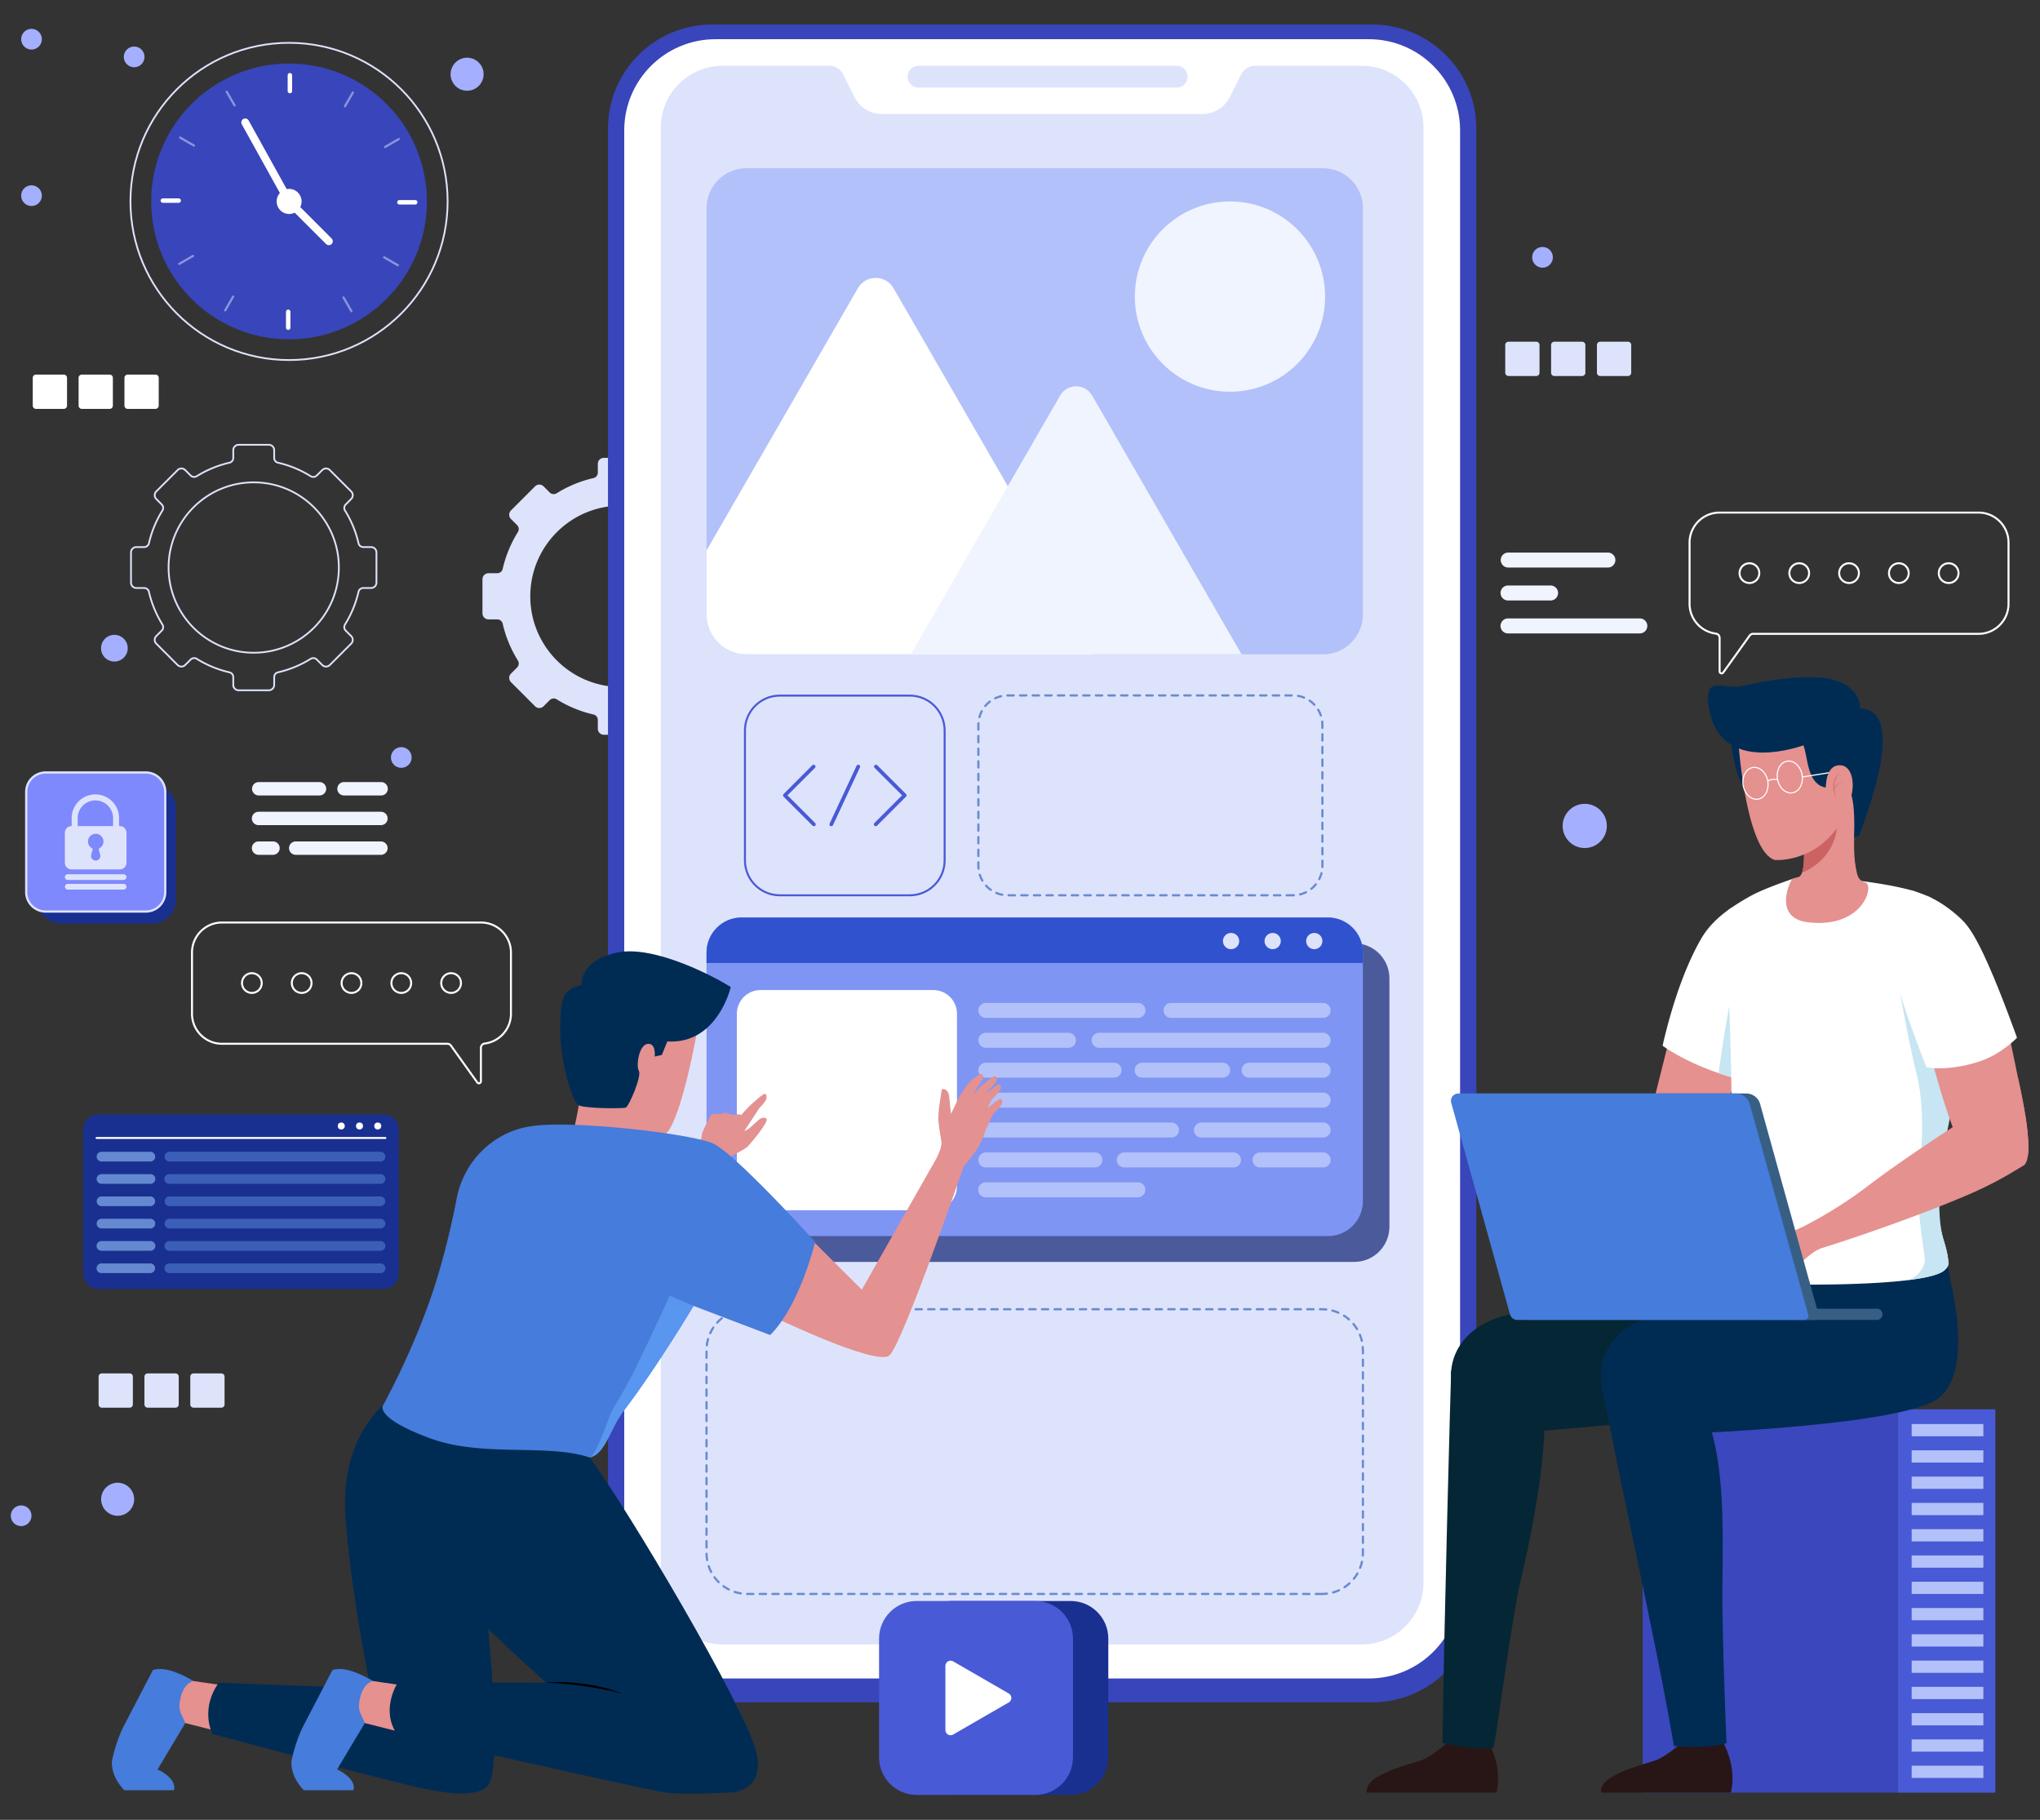
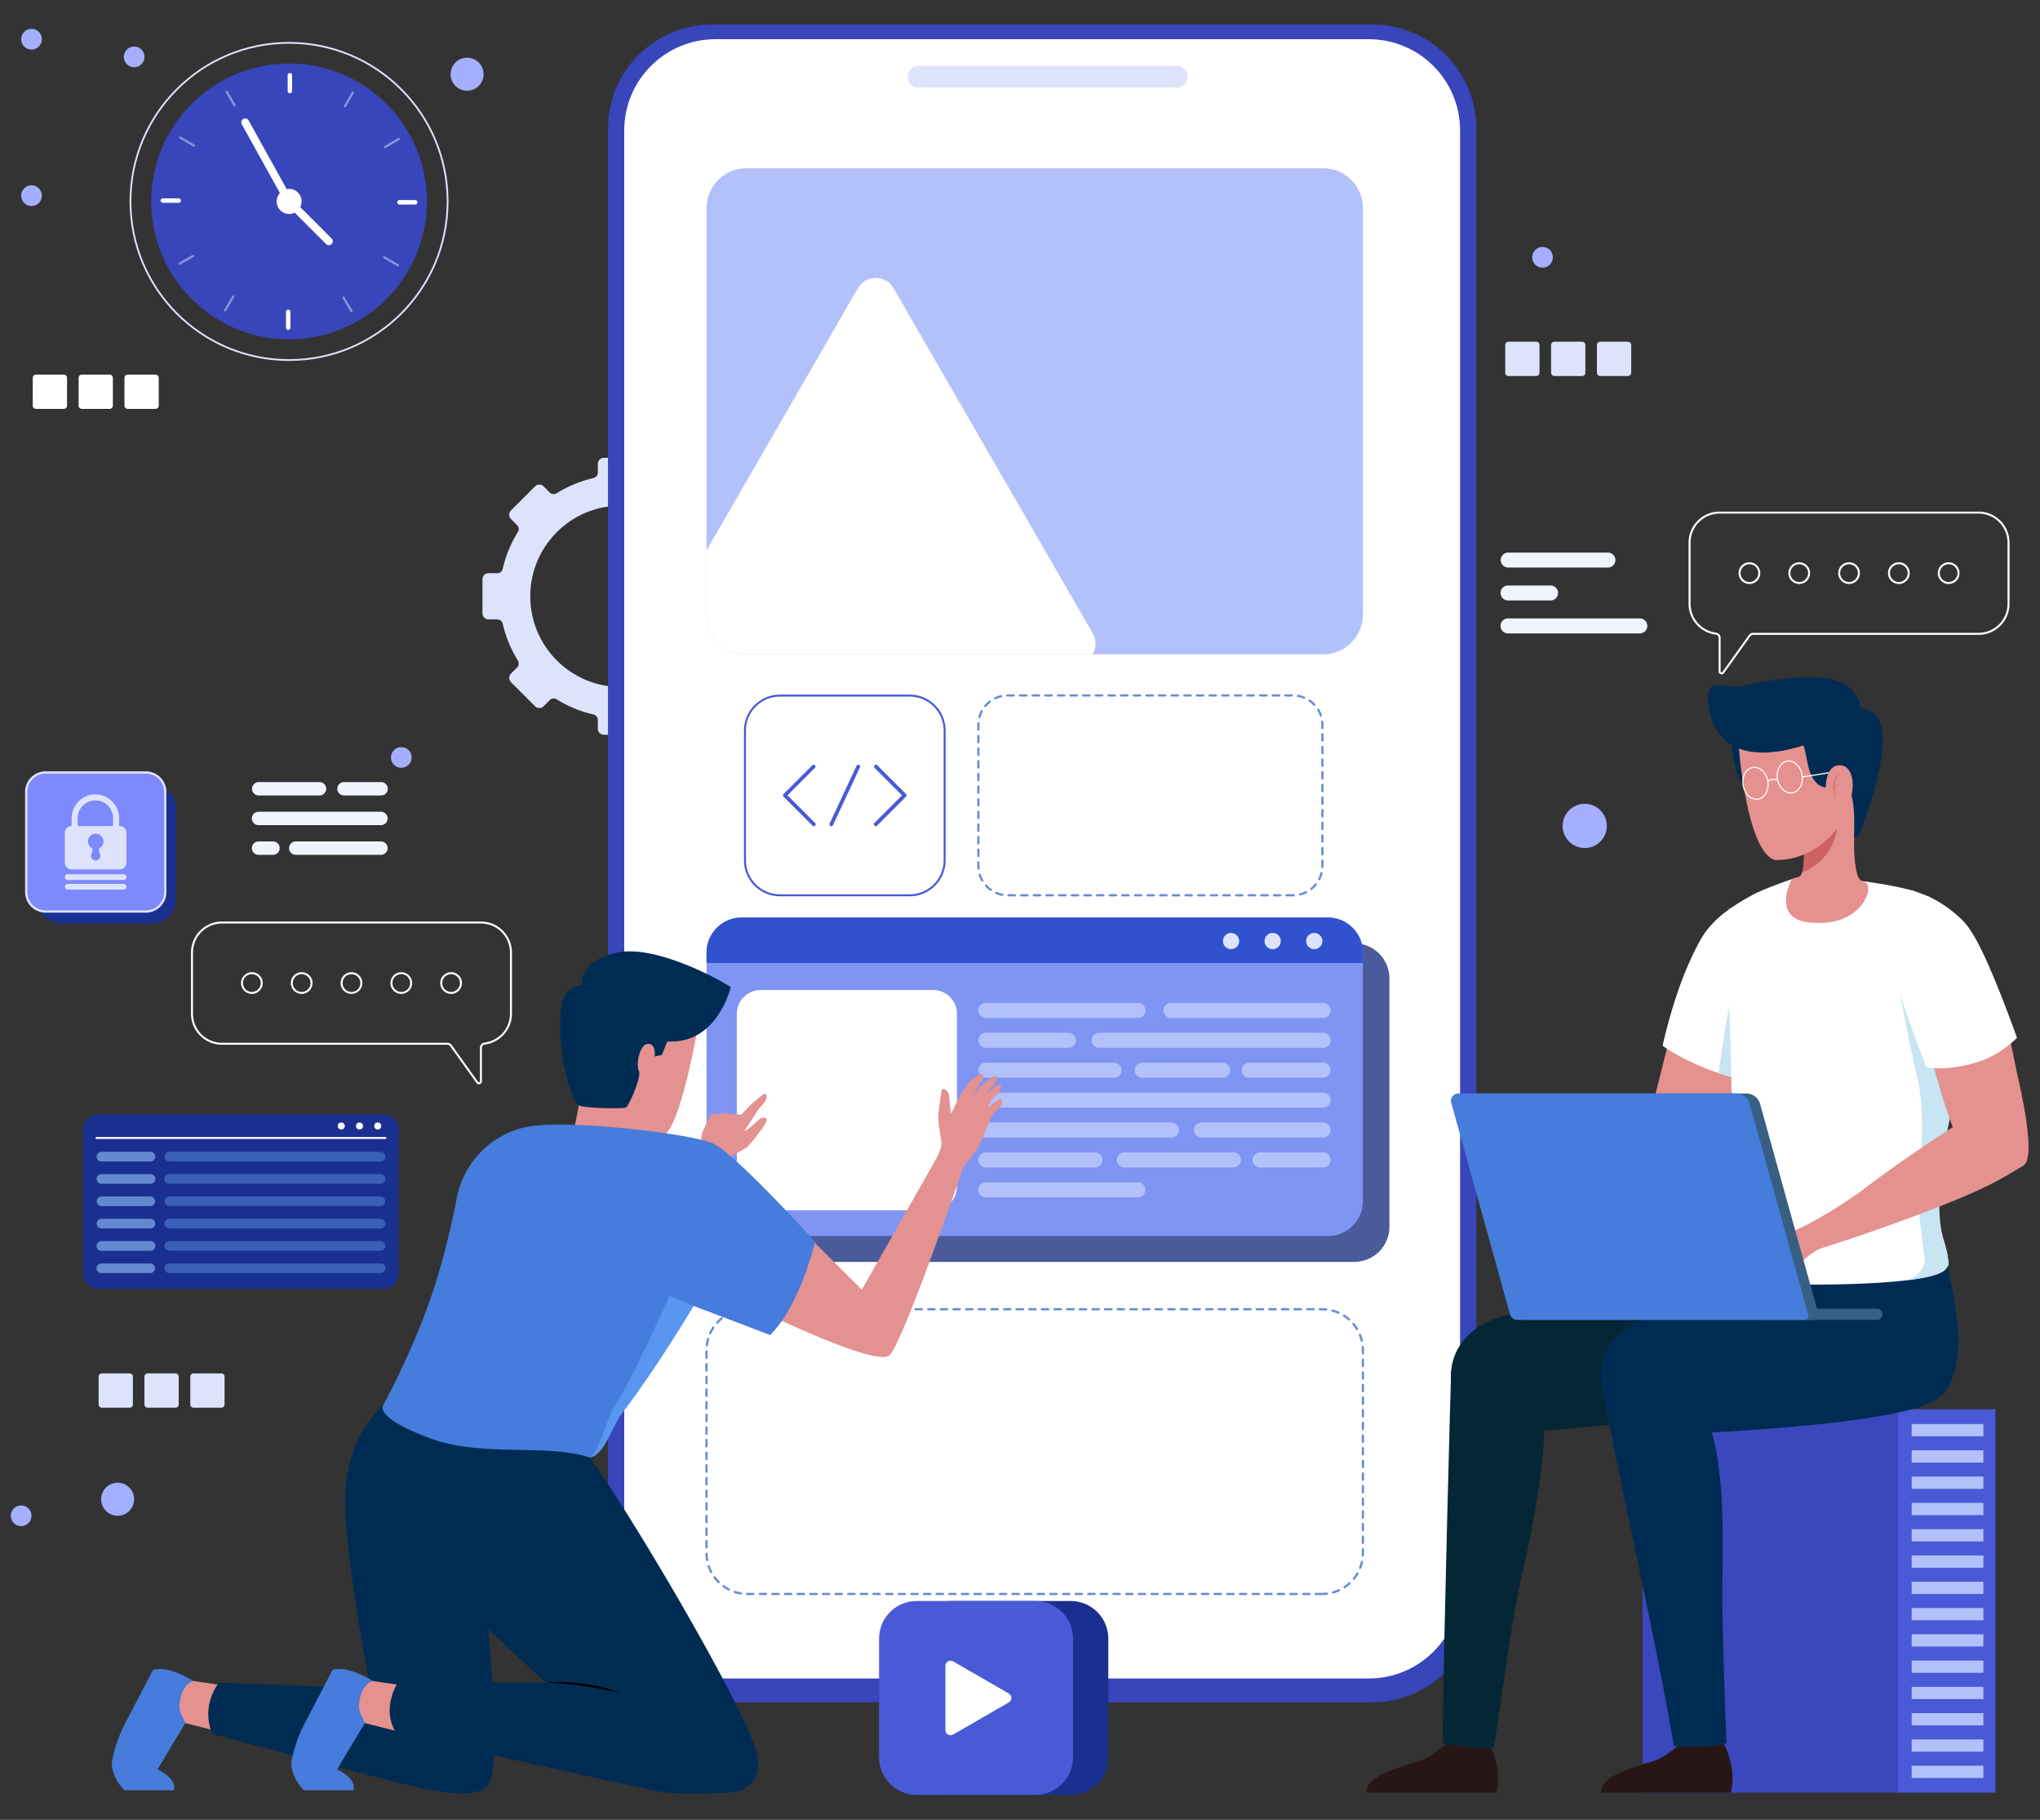
<svg xmlns="http://www.w3.org/2000/svg" width="916" height="817">
  <rect width="100%" height="100%" fill="#333333" stroke="none" />
-   <path fill="none" stroke="#DEE3FC" stroke-width=".79" stroke-miterlimit="10" d="M169.032 261.573v-13.566a2.4 2.4 0 00-2.401-2.401h-3.492c-1.022 0-1.927-.696-2.155-1.692a48.028 48.028 0 00-6.042-14.666c-.554-.889-.45-2.035.291-2.775l2.456-2.456a2.402 2.402 0 000-3.397l-9.591-9.591a2.402 2.402 0 00-3.397 0l-2.453 2.452c-.74.741-1.887.845-2.776.291a48.023 48.023 0 00-14.668-6.049c-.996-.229-1.691-1.133-1.691-2.155v-3.481a2.401 2.401 0 00-2.402-2.402h-13.564a2.403 2.403 0 00-2.403 2.402v3.48c0 1.022-.695 1.926-1.691 2.155a48.048 48.048 0 00-14.671 6.048c-.889.554-2.035.449-2.777-.292l-2.449-2.45a2.402 2.402 0 00-3.397 0l-9.591 9.591a2.402 2.402 0 000 3.397l2.452 2.453c.741.74.846 1.887.291 2.776a48.066 48.066 0 00-6.043 14.668c-.229.997-1.133 1.692-2.156 1.692h-3.487a2.401 2.401 0 00-2.402 2.401v13.566a2.402 2.402 0 002.402 2.402h3.489c1.021 0 1.926.694 2.155 1.691a48.037 48.037 0 006.045 14.665c.555.888.449 2.036-.292 2.776l-2.455 2.456a2.402 2.402 0 000 3.397l9.591 9.592a2.402 2.402 0 003.397 0l2.458-2.458c.741-.74 1.887-.846 2.776-.292a48.034 48.034 0 0014.663 6.039c.997.229 1.691 1.132 1.691 2.155v3.499a2.402 2.402 0 002.403 2.402h13.564a2.402 2.402 0 002.402-2.402v-3.5c0-1.022.695-1.926 1.691-2.155a48.039 48.039 0 0014.662-6.039c.889-.554 2.035-.449 2.775.292l2.459 2.459a2.402 2.402 0 003.397 0l9.591-9.592a2.402 2.402 0 000-3.397l-2.458-2.458c-.74-.741-.846-1.887-.292-2.775a48.05 48.05 0 006.044-14.664c.229-.997 1.133-1.691 2.154-1.691h3.495a2.4 2.4 0 002.402-2.401zm-55.109 31.464c-21.123 0-38.224-17.134-38.224-38.258 0-21.091 17.101-38.226 38.224-38.226 21.125 0 38.225 17.134 38.225 38.226 0 21.124-17.101 38.258-38.225 38.258z" />
  <path fill="#DEE3FC" d="M340.952 275.353v-15.3a2.709 2.709 0 00-2.709-2.71h-3.938c-1.155 0-2.173-.783-2.431-1.907a54.208 54.208 0 00-6.816-16.542c-.625-1.003-.508-2.296.328-3.132l2.77-2.77a2.708 2.708 0 000-3.832l-10.819-10.819a2.71 2.71 0 00-3.833-.001l-2.766 2.767c-.835.836-2.129.954-3.133.328a54.173 54.173 0 00-16.545-6.823c-1.123-.258-1.907-1.278-1.907-2.431v-3.926a2.71 2.71 0 00-2.709-2.71h-15.302a2.709 2.709 0 00-2.708 2.71v3.926c0 1.153-.785 2.172-1.908 2.43a54.132 54.132 0 00-16.549 6.823c-1.002.625-2.296.507-3.132-.329l-2.762-2.763a2.71 2.71 0 00-3.833 0l-10.82 10.818a2.708 2.708 0 000 3.832l2.766 2.766c.836.835.954 2.129.329 3.132a54.117 54.117 0 00-6.817 16.545c-.258 1.124-1.279 1.907-2.432 1.907h-3.934a2.709 2.709 0 00-2.709 2.71v15.3a2.71 2.71 0 002.709 2.711h3.936c1.153 0 2.173.782 2.431 1.907a54.244 54.244 0 006.819 16.542c.625 1.003.508 2.296-.328 3.131l-2.77 2.771a2.708 2.708 0 000 3.832l10.818 10.821a2.711 2.711 0 003.833 0l2.772-2.773c.834-.835 2.128-.955 3.13-.329a54.216 54.216 0 0016.541 6.811c1.124.259 1.908 1.278 1.908 2.432v3.947a2.71 2.71 0 002.708 2.71h15.302a2.71 2.71 0 002.709-2.71v-3.948c0-1.153.784-2.173 1.908-2.431a54.175 54.175 0 0016.539-6.811c1.002-.625 2.295-.506 3.13.329l2.774 2.775a2.711 2.711 0 003.833 0l10.819-10.821a2.708 2.708 0 000-3.832l-2.772-2.772c-.836-.835-.953-2.128-.329-3.131a54.143 54.143 0 006.817-16.54c.258-1.125 1.278-1.907 2.431-1.907h3.941a2.713 2.713 0 002.71-2.713zm-62.162 33.059c-22.482 0-40.683-18.236-40.683-40.72 0-22.449 18.201-40.685 40.683-40.685s40.684 18.236 40.684 40.685c0 22.483-18.202 40.72-40.684 40.72z" />
  <g fill="#A4AFFF">
    <circle cx="52.824" cy="673.071" r="7.417" />
    <circle cx="692.621" cy="115.522" r="4.653" />
    <circle cx="14.149" cy="17.599" r="4.653" />
    <circle cx="60.241" cy="25.541" r="4.653" />
    <circle cx="14.149" cy="87.843" r="4.653" />
    <circle cx="180.186" cy="340.059" r="4.653" />
    <circle cx="9.497" cy="680.487" r="4.653" />
    <circle cx="209.74" cy="33.321" r="7.417" />
    <circle cx="711.58" cy="370.792" r="9.925" />
-     <circle cx="51.364" cy="291.006" r="5.996" />
  </g>
  <path d="M28.642 183.56h-12.48a1.454 1.454 0 01-1.455-1.455v-12.479c0-.803.651-1.455 1.455-1.455h12.48c.804 0 1.455.652 1.455 1.455v12.479c0 .804-.651 1.455-1.455 1.455zm20.587 0H36.748a1.455 1.455 0 01-1.455-1.455v-12.479c0-.803.652-1.455 1.455-1.455h12.481c.802 0 1.454.652 1.454 1.455v12.479a1.454 1.454 0 01-1.454 1.455zm20.586 0h-12.48a1.455 1.455 0 01-1.455-1.455v-12.479c0-.803.652-1.455 1.455-1.455h12.48c.804 0 1.455.652 1.455 1.455v12.479c0 .804-.651 1.455-1.455 1.455z" fill="#FFF" />
  <path d="M689.816 168.802h-12.479a1.455 1.455 0 01-1.456-1.458v-12.479c0-.802.65-1.454 1.456-1.454h12.479c.806 0 1.453.652 1.453 1.454v12.479a1.452 1.452 0 01-1.453 1.458zm20.588 0H697.92a1.454 1.454 0 01-1.451-1.458v-12.479c0-.802.65-1.454 1.451-1.454h12.484c.802 0 1.454.652 1.454 1.454v12.479c0 .806-.652 1.458-1.454 1.458zm20.586 0h-12.482c-.8 0-1.453-.652-1.453-1.458v-12.479c0-.802.653-1.454 1.453-1.454h12.482c.803 0 1.455.652 1.455 1.454v12.479c0 .806-.652 1.458-1.455 1.458zM58.209 631.962H45.728a1.456 1.456 0 01-1.455-1.454v-12.481c0-.803.651-1.453 1.455-1.453h12.481c.804 0 1.455.65 1.455 1.453v12.481c0 .801-.651 1.454-1.455 1.454zm20.587 0H66.314a1.456 1.456 0 01-1.455-1.454v-12.481c0-.803.652-1.453 1.455-1.453h12.481c.803 0 1.455.65 1.455 1.453v12.481c0 .801-.651 1.454-1.454 1.454zm20.585 0h-12.48a1.456 1.456 0 01-1.455-1.454v-12.481c0-.803.652-1.453 1.455-1.453h12.48c.804 0 1.455.65 1.455 1.453v12.481c0 .801-.65 1.454-1.455 1.454z" fill="#DEE3FC" />
  <path fill="#3945BA" d="M616.142 764.238H319.76c-25.829 0-46.766-20.937-46.766-46.765V57.77c0-25.829 20.938-46.767 46.766-46.767h296.382c25.829 0 46.768 20.938 46.768 46.767v659.704c-.001 25.828-20.939 46.764-46.768 46.764z" />
  <path fill="#FFF" d="M614.644 753.534H321.256c-22.623 0-40.962-18.34-40.962-40.964V58.561c0-22.622 18.34-40.962 40.962-40.962h293.387c22.624 0 40.964 18.34 40.964 40.962V712.57c0 22.624-18.339 40.964-40.963 40.964z" />
-   <path fill="#DEE3FC" d="M639.178 57.278v653.25c0 15.32-12.421 27.74-27.74 27.74H324.464c-15.32 0-27.741-12.42-27.741-27.74V57.278c0-15.321 12.42-27.741 27.741-27.741h47.855a7.015 7.015 0 016.273 3.874l5.082 10.144c2.315 4.682 7.095 7.614 12.292 7.614h143.968c5.199 0 9.978-2.932 12.294-7.614l5.08-10.144a7.016 7.016 0 016.272-3.874h47.856c15.321 0 27.742 12.42 27.742 27.741z" />
  <path fill="#DEE3FC" d="M528.367 39.301H412.415a4.882 4.882 0 010-9.764h115.952a4.883 4.883 0 014.884 4.882 4.883 4.883 0 01-4.884 4.882z" />
  <path fill="none" stroke="#698BD1" stroke-linecap="round" stroke-linejoin="round" stroke-miterlimit="10" stroke-dasharray="2.837" d="M593.623 715.595H335.597c-10.136 0-18.354-8.218-18.354-18.354v-91.109c0-10.137 8.218-18.354 18.354-18.354h258.026c10.136 0 18.355 8.217 18.355 18.354v91.109c.001 10.136-8.219 18.354-18.355 18.354zM580.544 401.94H452.547c-7.313 0-13.24-5.927-13.24-13.239v-63.262c0-7.311 5.928-13.239 13.24-13.239h127.997c7.313 0 13.241 5.928 13.241 13.239v63.262c0 7.313-5.928 13.239-13.241 13.239z" />
  <path fill="#4B5A9B" d="M608.104 566.516H343.745c-8.712 0-15.774-7.063-15.774-15.775V439.242c0-8.713 7.063-15.775 15.774-15.775h264.359c8.711 0 15.775 7.063 15.775 15.775V550.74c.001 8.713-7.064 15.776-15.775 15.776z" />
  <path fill="#7F95F4" d="M611.979 427.646v111.563c0 8.696-7.054 15.727-15.751 15.727H332.992c-8.697 0-15.75-7.03-15.75-15.727V427.646c0-8.698 7.052-15.751 15.75-15.751h263.235c8.698 0 15.752 7.052 15.752 15.751z" />
  <path fill="#FFF" d="M419.059 543.311h-77.551c-5.88 0-10.648-4.769-10.648-10.648v-77.55c0-5.882 4.768-10.646 10.648-10.646h77.551c5.88 0 10.647 4.764 10.647 10.646v77.55c0 5.879-4.767 10.648-10.647 10.648z" />
  <path d="M510.97 456.973h-68.3a3.363 3.363 0 010-6.726h68.3a3.363 3.363 0 010 6.726zM479.845 470.4H442.67a3.364 3.364 0 01-3.363-3.362 3.362 3.362 0 013.363-3.364h37.175a3.364 3.364 0 010 6.726zm114.275 0H493.527a3.362 3.362 0 010-6.726H594.12a3.36 3.36 0 013.362 3.364 3.362 3.362 0 01-3.362 3.362zm-93.932 13.424H442.67a3.362 3.362 0 01-3.363-3.361 3.363 3.363 0 013.363-3.362h57.519a3.362 3.362 0 11-.001 6.723zm48.824 0h-36.16a3.363 3.363 0 01-3.362-3.361 3.364 3.364 0 013.362-3.362h36.16a3.364 3.364 0 013.362 3.362 3.363 3.363 0 01-3.362 3.361zm45.108 0h-33.299a3.362 3.362 0 010-6.723h33.299a3.36 3.36 0 110 6.723zm0 13.427H442.67a3.363 3.363 0 110-6.724h151.45a3.362 3.362 0 010 6.724zm-68.096 13.425H442.67a3.362 3.362 0 110-6.722h83.354a3.36 3.36 0 110 6.722zm68.096 0h-54.658a3.361 3.361 0 110-6.722h54.658a3.36 3.36 0 110 6.722zm-102.475 13.428H442.67a3.363 3.363 0 010-6.726h48.975a3.362 3.362 0 010 6.726zm62.229 0H504.9a3.364 3.364 0 110-6.726h48.974a3.363 3.363 0 010 6.726zm40.246 0h-28.418a3.364 3.364 0 010-6.726h28.418a3.362 3.362 0 013.362 3.362 3.362 3.362 0 01-3.362 3.364zm-83.15 13.425h-68.3a3.363 3.363 0 110-6.725h68.3a3.363 3.363 0 010 6.725zm83.15-80.556h-68.301a3.363 3.363 0 010-6.726h68.301a3.362 3.362 0 010 6.726z" fill="#B2C1F9" />
  <path fill="#3052CE" d="M611.979 427.646v4.688H317.243v-4.688c0-8.698 7.052-15.751 15.75-15.751h263.235c8.697 0 15.751 7.052 15.751 15.751z" />
  <g fill="#DEE3FC">
    <circle cx="552.773" cy="422.481" r="3.651" />
    <circle cx="571.454" cy="422.481" r="3.652" />
    <circle cx="590.134" cy="422.481" r="3.651" />
  </g>
  <g fill="none" stroke="#495AD6" stroke-miterlimit="10">
    <path stroke-width=".896" d="M408.491 401.94H350.16c-8.65 0-15.663-7.012-15.663-15.663v-58.332c0-8.652 7.013-15.665 15.663-15.665h58.332c8.651 0 15.666 7.013 15.666 15.665v58.332c-.001 8.652-7.016 15.663-15.667 15.663z" />
    <path d="M365.34 344.144l-12.917 12.917 13.019 13.019m27.869-25.936l12.919 12.917-13.02 13.019m-7.835-25.936l-12.097 25.936" stroke-width="1.672" stroke-linecap="round" stroke-linejoin="round" />
  </g>
  <path fill="#B2C1F9" d="M611.979 93.436v182.405c0 9.902-8.018 17.918-17.918 17.918h-258.9c-9.878 0-17.917-8.016-17.917-17.918V93.436c0-9.901 8.039-17.919 17.917-17.919h258.9c9.9 0 17.918 8.017 17.918 17.919z" />
-   <circle fill="#F0F4FF" cx="552.286" cy="133.15" r="42.715" />
  <path fill="#FFF" d="M490.492 293.759H335.16c-9.878 0-17.917-8.016-17.917-17.918v-28.718l67.972-117.742c3.549-6.154 12.443-6.154 15.991 0l51.324 88.892 38.116 66.022c1.839 3.156 1.555 6.748-.154 9.464z" />
-   <path fill="#F0F4FF" d="M557.478 293.759h-148.54l43.592-75.485 23.481-40.677c3.198-5.544 11.194-5.544 14.394 0l67.073 116.162z" />
  <path fill="#3B47BC" d="M737.588 632.7h114.513v172.095H737.588z" />
  <path fill="#495AD6" d="M852.101 632.7h43.847v172.095h-43.847z" />
  <path d="M858.379 639.311h32.192v5.491h-32.192zm0 11.796h32.192v5.493h-32.192zm0 11.8h32.192v5.494h-32.192zm0 11.799h32.192v5.491h-32.192zm0 11.8h32.192v5.493h-32.192zm0 11.799h32.192v5.491h-32.192zm0 11.798h32.192v5.492h-32.192zm0 11.799h32.192v5.491h-32.192zm0 11.797h32.192v5.493h-32.192zm0 11.801h32.192v5.492h-32.192zm0 11.797h32.192v5.494h-32.192zm0 11.799h32.192v5.491h-32.192zm0 11.8h32.192v5.493h-32.192zm0 11.798h32.192v5.491h-32.192z" fill="#B2C1F9" />
  <path fill="#281616" d="M718.986 804.795h58.199s3.252-10.363-3.797-23.2c0 0-4.686 3.755-18.717 1.214 0 0-5.854 4.972-9.899 6.916-4.063 1.967-27.354 6.541-25.786 15.07z" />
  <path fill="#002C54" d="M723.045 640.691c3.759 22.43 21.103 98.313 28.56 143.14 13.628 1.162 20.171-.401 23.641-1.202-.681-15.63-2.022-53.021-1.866-69.42.26-27.713 1.561-64.257-10.64-84.312l-41.021 3.23c.25 2.164.479 3.924.679 5.186.195 1.207.422 2.322.647 3.378z" />
  <path fill="#281616" d="M613.717 804.795h58.202s3.25-10.363-3.797-23.2c0 0-4.687 3.755-18.717 1.214 0 0-5.856 4.972-9.898 6.916-4.066 1.967-27.359 6.541-25.79 15.07z" />
  <path fill="#052635" d="M647.718 782.52c11.123 2.754 19.175 2.487 22.99 2.057 3.095-18.019 7.983-57.666 12.381-76.25 6.826-28.884 13.507-68.609 8.866-82.783l-40.35-10.132c-.135 1.276-3.421 122.854-3.887 167.108z" />
  <path fill="#052635" d="M808.311 574.049c-.81-7.975-1.743-13.799-1.743-13.799l-45.082 11.034-38.295 8.726c-14.195 3.162-31.347 6.969-46.465 10.388-16.966 3.855-28.23 16.74-24.514 33.731l4.251 20.605c23.73-.322 135.299-11.018 144.844-15.837 10.779-5.446 14.027-24.696 7.004-54.848z" />
  <path fill="#002C54" d="M875.608 574.049c-.812-7.975-4.697-16.529-4.697-16.529l-42.128 13.765-38.295 8.726c-14.197 3.162-31.347 6.969-46.468 10.388-16.965 3.855-28.229 16.74-24.512 33.731l4.251 20.605c23.729-.322 122.913-3.78 144.842-15.837 10.587-5.819 14.031-24.697 7.007-54.849z" />
  <path fill="#E5918F" d="M749.428 509.438s20.023-9.044 25.533.027c3.017 4.969.932 14.191-5.896 18.063-6.831 3.873-45.423 20.194-81.844 29.298 0 0-1.558-5.07-4.065-10.395 0 0 16.34-6.776 32.585-18.184 16.241-11.41 33.687-18.809 33.687-18.809z" />
  <path fill="#E5918F" d="M754.433 446.912l-17.162 68.542s1.773 17.329 19.274 8.822c17.5-8.505 29.097-63.112 29.097-63.112l-31.209-14.252z" />
  <path fill="#FFF" d="M783.466 485.246a116.141 116.141 0 01-6.103-1.66 114.993 114.993 0 01-5.712-1.83c-16.306-5.591-25.118-12.304-25.118-12.304 5.125-22.288 11.301-37.252 16.792-47.114.149-.243.295-.464.418-.73.146-.245.29-.49.439-.734 2.955-4.905 7.199-9.032 11.937-12.425.487-.343.951-.658 1.439-1l2.028 35.785.339 3.687 3.541 38.325z" />
  <path fill="#C7E5F2" d="M783.466 485.246a116.141 116.141 0 01-6.103-1.66 114.993 114.993 0 01-5.712-1.83c3.423-24.106 6.519-39.253 6.519-39.253l1.756 4.417 3.54 38.326z" />
  <path fill="#FFF" d="M884.771 423.363c-.411 10.596-2.27 27.609-3.88 44.698a1052.647 1052.647 0 00-1.417 16.11c-.293 3.271-5.223 20.725-5.417 23.851-.879 14.939-8.203 26.119-1.269 48.872 1.658 5.442 2.071 8.251 2.071 10.497 0 1.562-2.025 3.196-2.829 3.637-2.904 1.682-8.619 2.854-15.549 3.711h-.026c-13.646 1.659-32.052 1.977-43.158 1.977-14.917 0-37.302-2.368-40.134-6.128-2.586-3.441-.194-8.447 1.028-15.354 5.491-31.176 3.536-47.434 3.196-69.938 0-.563-.025-1.124-.025-1.71-.561-34.712-2.856-64.422-1.244-75.138.487-.343.951-.658 1.439-1a97.495 97.495 0 016.934-4.321c.196-.1.438-.244.684-.391.683-.391 1.39-.757 2.05-1.122.245-.147.512-.271.782-.393 5.053-2.465 12.425-5.103 16.647-6.567.537-.17 1.023-.339 1.438-.462 3.98-.245 8.302-.293 12.965-.17 4.052.123 10.254.659 16.989 1.537h.026c7.614.976 15.938 2.415 22.555 4.224 0 0 .072.024.123.05 1.244.389 9.324 3.416 17.746 12.424a59.847 59.847 0 018.275 11.106z" />
  <path fill="#C7E5F2" d="M872.789 556.895c1.658 5.442 2.071 8.251 2.071 10.497 0 1.562-2.025 3.196-2.829 3.637-2.904 1.682-8.619 2.854-15.549 3.711 2.854-.344 7.785-4.874 7.785-8.96 0-2.861-3.712-22.19-2.685-34.666 1.025-12.448 3.052-32.271-.807-48.138-3.879-15.866-7.518-36.738-7.518-36.738l21.75 13.133s2.806 3.93 5.883 8.691a1052.647 1052.647 0 00-1.417 16.11c-.291 3.271-13.619 49.97-6.684 72.723z" />
  <path fill="#002C54" d="M777.1 331.621s1.882 22.748 9.426 24.276 5.69-8.138 5.69-8.138l-1.055-10.801-14.061-5.337z" />
  <path fill="#E5918F" d="M811.881 414.061c-14.769-1.754-9.251-16.108-7.226-19.406.537-.17 3.077-.951 3.271-1.073.024-.023.048-.023.048-.023.488-.391.856-.979 1.146-1.709 1.443-3.783.785-11.327.734-11.815v-1.392c.244-.903.488-1.757.682-2.564l7.765-6.102 16.427-12.914s-4.368 21.605-.853 35.225c.267 1.026.806 2.465 2.172 3.272 0 .024.026 0 .026 0 .438.293.975.488 1.633.584 4.03 1.906-1.585 20.798-25.825 17.917z" />
  <path fill="#CC6362" d="M824.898 370.792s-.138 14.417-15.787 21.048c1.454-3.763.785-11.311.738-11.797l6.557-5.146 8.492-4.105z" />
  <path fill="#E5918F" d="M780.707 334.858s3.415 47.2 16.157 51.21c0 0 16.238 1.529 27.896-14.153 3.358-4.518 7.604-5.535 8.989-10.99 2.251-8.862 5.431-25.208 1.376-35.06-5.77-14.029-53.871-25.169-54.418 8.993z" />
  <path fill="#002C54" d="M835.321 318.077c-.21-8.573-8.888-11.778-8.888-11.778-8.639-4.043-26.594-2.299-45.104 1.832-4.34.968-9.785-1.696-12.816.406-3.661 2.542-.015 14.15-.015 14.15 7.14 21.624 33.413 14.592 41.31 11.925 1.876 5.567 1.635 13.307 6.315 17.299 2.667 2.274 7.303 2.34 12.019 1.554.577 1.103 2.759 2.075 3.202 3.589 1.483 5.056 1.27 12.958 1.224 19.056l2.228-1.087c.291-1.653 23.336-56.239.525-56.946z" />
  <g fill="none" stroke="#FFF" stroke-width=".501" stroke-miterlimit="10">
    <ellipse transform="rotate(-9.667 788.08 351.746)" cx="788.255" cy="351.694" rx="5.604" ry="7.199" />
    <ellipse transform="rotate(-9.654 803.745 348.85)" cx="803.655" cy="348.817" rx="5.604" ry="7.198" />
    <path d="M793.779 350.753s.674-1.095 4.222-.788m11.311-1.149l13.163-2.103" />
  </g>
  <path fill="#E5918F" d="M823.444 363.422c9.065 3.474 11.896-18.84 3.288-19.83-6.529-.75-6.797 8.357-6.797 8.357s-1.669 9.49 3.509 11.473z" />
  <g opacity=".5" fill="#CC6362">
    <path d="M826.434 346.956s-.16.124-.41.361c-.25.238-.573.609-.905 1.083-.149.249-.335.5-.473.8-.16.287-.282.611-.411.943-.128.332-.205.695-.301 1.054-.052.372-.158.739-.158 1.124-.03.38-.071.761-.041 1.14.017.378-.001.752.061 1.113.054.359.059.714.125 1.043.061.331.117.645.171.934.098.583.239 1.059.312 1.4.078.34.113.54.113.54s-.095-.175-.246-.492c-.132-.323-.399-.76-.58-1.337l-.299-.933c-.104-.333-.155-.699-.229-1.074a9.119 9.119 0 01-.107-2.401c.011-.413.132-.816.198-1.217.106-.393.234-.778.391-1.132.158-.357.334-.688.539-.98.178-.307.417-.551.613-.786a5.92 5.92 0 011.143-.934 3.02 3.02 0 01.494-.249z" />
    <path d="M827.849 351.193s-.37.012-.893.166a4.649 4.649 0 00-1.722.911 4.293 4.293 0 00-1.142 1.511c-.121.228-.18.439-.23.58l-.077.223-.682-.244.117-.24c.076-.152.17-.374.337-.615a4.778 4.778 0 011.461-1.506 4.87 4.87 0 011.913-.731c.549-.09.918-.055.918-.055z" />
  </g>
  <path fill="#E5918F" d="M910.603 518.471v.023c-3.986 4.624-19.104 7.992-26.38 1.599-2.284-2.037-4.864-7.403-7.401-14.064-6.45-17.026-12.554-42.5-12.554-42.5l33.833-17.291s4.355 19.519 8.104 38.066c0 0 .031.188.102.516a676.58 676.58 0 013.25 16.8c.037.143.052.259.064.398.894 5.987 1.468 12.232.982 16.453z" />
  <path fill="#FFF" d="M851.489 439.83c3.269 13.587 13.537 39.334 13.537 39.334 7.193 1.192 16.839-.131 24.832-3.004 9.227-3.312 15.818-10.272 15.818-10.272s-6.813-19.142-12.925-32.896c-5.485-12.346-8.782-16.955-11.157-19.401-3.575-3.745-9.344-8.039-13.434-9.99l-16.671 36.229z" />
  <path fill="#FFF" d="M894.275 448.704l-19.856-8.565-15.645-40.313s2.868.873 6.643 2.397h.019c.073.036.236.09.508.2.092.035.201.071.29.128 3.377 1.578 16.461 9.291 25.519 37.313.072.237.146.472.22.707.96 3.23 1.667 5.827 2.051 7.172.035.125.072.252.104.397.056.183.094.382.147.564z" />
  <g fill="#E5918F">
    <path d="M910.603 518.471v.023c-.294 2.479-.974 4.258-2.197 4.89-.195.125-2.975 1.777-3.17 1.902a168.18 168.18 0 01-20.972 10.846c-22.634 9.777-55.512 21.118-73.237 26.314 0 0-1.751-5.005-4.479-10.222 0 0 16.032-7.446 31.791-19.516 15.784-12.047 38.482-26.681 38.482-26.681l5.732-6.744s20.379-18.754 23.651-14.98c0 0 .031.188.102.516.486 1.956 2.104 9.152 3.25 16.8.037.143.052.259.064.398.895 5.988 1.469 12.233.983 16.454z" />
    <path d="M808.89 551.08s-3.983 2.399-8.044 1.546c-2.246-.473-3.15-1.39-4.811-1.684-1.663-.292-6.084-.836-8.275-1.912-2.188-1.074-3.043-1.194-2.968 1.005.078 2.2 4.399 4.099 5.571 4.708 1.17.609 2.641 2.561 2.801 2.806.157.242-7.201 4.097-9.18 3.315 0 0-.589 1.772-.255 2.758.336.992 1.848 1.337 1.967 1.834.116.497-.348 1.514-.021 2.303.328.789 1.681.792 2.225 2.075.544 1.28-.056 1.301.343 2.638.396 1.339 2.107 1.577 2.431 2.268.324.688.152 1.496.869 1.972.719.474 7.337-1.649 9.752-2.684 2.414-1.036 8.871-10.328 16.016-13.497l-8.421-9.451z" />
  </g>
  <path fill="#375F84" d="M842.711 592.562h-51.47v-5.035h51.47a2.518 2.518 0 110 5.035z" />
-   <path fill="#375F84" d="M814.861 592.562H685.987a3.431 3.431 0 01-3.31-2.516L656.3 495.095c-.584-2.103.996-4.184 3.176-4.184h124.626a6.465 6.465 0 016.229 4.734l26.282 94.613a1.817 1.817 0 01-1.752 2.304z" />
+   <path fill="#375F84" d="M814.861 592.562H685.987a3.431 3.431 0 01-3.31-2.516L656.3 495.095c-.584-2.103.996-4.184 3.176-4.184h124.626a6.465 6.465 0 016.229 4.734l26.282 94.613z" />
  <path fill="#467CDB" d="M810.198 592.562H681.323a3.436 3.436 0 01-3.311-2.516l-26.376-94.951a3.3 3.3 0 013.178-4.184h124.624a6.465 6.465 0 016.229 4.734l26.282 94.613a1.817 1.817 0 01-1.751 2.304z" />
  <path fill="#E49191" d="M299.419 531.21l14.929-15.307s.517-6.822 1.331-8.261c.814-1.439 2.913-6.772 3.959-7.354 1.045-.579 3.138 0 3.138 0s2.074-.698 3.003-.698c.931 0 2.669.849 2.669.849s2.233-.15 3.163-.15c.93 0 1.229.261 1.229.261s3.599-4.14 5.343-5.534c1.744-1.395 4.409-3.966 5.2-3.954.745.009 1.074 1.32.531 2.715-.542 1.396-2.905 3.645-2.905 3.645l-6.801 10.308s1.162-.463 1.782-.851c.621-.388 4.768-4.264 5.019-4.418.25-.155 2.111-1.396 3.197-.155 1.085 1.24-7.122 11.07-8.439 12.386-1.318 1.319-8.86 5.14-8.86 5.14s-7.965 14.326-8.741 15.256c-.776.93-18.747-3.878-18.747-3.878zm14.051-70.649s-8.338 48.305-16.188 49.428c0 0-31.334 1.265-38.314-36.748-6.054-32.967 18.228-39.996 29.584-37.474 11.357 2.52 27.356 4.159 24.918 24.794z" />
  <path fill="#E49191" d="M285.776 502.263s-4.391 5.917-5.929 20.249c0 0-13.05 1.866-25.082-4.328 0 0 6.485-20.219 7.278-42.167" />
  <path fill="#002C54" d="M276.939 427.678c-17.124 3.782-15.754 14.45-15.754 14.45-8.016 1.984-9.739 5.296-9.674 20.091.066 14.8 5.422 32.566 8.374 34.013 2.952 1.447 19.694 1.518 21.091 1.012 1.398-.511 7.256-14.086 5.891-16.475-1.366-2.387.068-11.778 3.968-12.137 3.898-.354 3.134 5.688 3.134 5.688l3.206-.7 2.473-6.069c22.629 1.344 28.475-24.441 28.475-24.441-5.436-3.545-34.06-19.214-51.184-15.432z" />
  <path fill="#E5918F" d="M86.858 754.689l17.313 2.502-5.734 20.217-18.753-4.729s-7.628-10.339 3.891-17.989c.555-.372 2.375-.208 3.283-.001z" />
  <path fill="#002C54" d="M216.086 702.761l-25.521-77.269s-7.734-2.757-11.696 0c0 0-26.583 14.295-23.748 55.055 2.138 30.73 8.625 64.058 11.255 77.422l-68.086-2.516s-8.399 9.983-2.965 22.979c0 0 85.553 23.009 97.604 25.135 9.793 1.729 20.515 3.063 25.69-1.373 9.12-7.814-2.533-99.433-2.533-99.433z" />
  <path fill="#E5918F" d="M167.473 754.689l17.312 2.502-5.734 20.217-18.752-4.729s-7.629-10.339 3.89-17.989c.556-.372 2.374-.208 3.284-.001z" />
  <path fill="#467CDB" d="M161.188 765.289c-.388 3.98 3.095 7.564 2.458 8.556-.639.993-12.278 20.521-12.278 20.521s8.789 3.824 7.372 9.353h-22.252s-5.811-5.243-5.668-12.757c0 0 1.512-8.644 5.479-16.297 3.97-7.652 12.991-24.934 12.991-24.934s2.738-1.105 7.417.143c5.479 1.461 10.766 4.816 10.766 4.816s-5.328.763-6.285 10.599z" />
  <path fill="#002C54" d="M339.433 785.962c-5.494-20.499-57.184-108.014-74.669-131.643-35.917-15.595-74.198-28.827-74.198-28.827-15.83 3.779-23.629 35.68-14.65 56.946 6.161 14.593 45.24 51.311 69.17 72.93l-66.41-.079s-7.821 11.695-.733 22.798c0 0 110.45 25.115 120.138 26.534 9.688 1.415 31.428 0 31.428 0s14.55-1.402 9.924-18.659z" />
  <path fill="#467CDB" d="M80.574 765.289c-.385 3.98 3.095 7.564 2.458 8.556-.639.993-12.277 20.521-12.277 20.521s8.788 3.824 7.371 9.353H55.874s-5.81-5.243-5.668-12.757c0 0 1.512-8.644 5.48-16.297 3.968-7.652 12.99-24.934 12.99-24.934s2.737-1.105 7.417.143c5.479 1.461 10.766 4.816 10.766 4.816s-5.328.763-6.285 10.599z" />
  <path fill="#E49191" d="M422.588 516.337l-35.622 62.656-25.51-25.429-21.114 31.431 6.13 2.944-2.205 1.836s49.229 23.977 55.129 18.685c5.899-5.286 33.385-85.001 33.385-85.001l-10.193-7.122z" />
  <path fill="#467CDB" d="M366.003 557.544s-6.724 28.366-20.174 41.816l-34.413-13.101s-15.97 26.858-31.587 47.447c-6.004 7.953-7.997 19.147-15.051 20.613a13.812 13.812 0 00-1.292-.392c-19.124-5.74-47.338.35-70.623-8.305-25.717-9.572-20.723-14.96-20.723-14.96s15.597-28.104 24.447-57.874c3.943-13.164 6.68-25.367 8.499-34.896 3.265-16.866 16.78-30.054 33.822-32.354.197-.022.372-.066.57-.087 19.496-2.476 70.534 3.548 80.458 7.797 9.923 4.253 46.067 44.296 46.067 44.296z" />
  <path fill="#5996EF" d="M311.416 586.26s-15.97 26.858-31.587 47.447c-6.004 7.953-7.997 19.147-15.051 20.613 3.09-1.096 8.215-17.349 10.033-21.006 1.84-3.638 4.753-7.295 11.062-20.067 6.287-12.791 14.821-31.541 14.821-31.541l10.722 4.554z" />
  <path d="M245.086 755.368s2.174-.235 5.452-.236c.82-.019 1.707.004 2.645.045.938.036 1.929.063 2.951.123 2.039.194 4.224.332 6.386.664l3.223.512c1.068.142 2.1.387 3.099.624l2.875.686c.916.21 1.775.431 2.548.714 1.56.512 2.842.983 3.745 1.291l1.407.514-1.469-.316c-.928-.22-2.26-.503-3.837-.896-.784-.217-1.654-.367-2.572-.531-.916-.172-1.881-.354-2.88-.54l-1.517-.297c-.515-.09-1.042-.147-1.568-.232l-3.199-.473c-1.067-.191-2.146-.295-3.207-.412l-3.112-.373c-2.025-.16-3.915-.386-5.54-.492-1.625-.12-2.981-.246-3.932-.282l-1.498-.093z" />
  <path fill="#E49191" d="M449.209 493.274c-.577-.058-4.226 2.875-5.989 4.321l2.03-3.889s2.687-2.594 3.652-4.019c.968-1.426.458-2.848-.305-2.925-.538-.053-3.749 2.495-5.609 4.015l.408-.783s2.687-2.596 3.652-4.019c.966-1.425.458-2.849-.306-2.923-.763-.078-6.942 5.109-6.942 5.109l-3.008 4.027 2.268-4.406s1.195-1.459 1.992-3.053c.796-1.593.222-2.079-.222-2.61-.442-.531-4.603 2.566-5.665 3.805-1.061 1.241-4.424 6.262-4.689 6.97L427 500.088c-.222-2.083-.57-5.651-.816-7.923-.354-3.275-3.319-4.048-3.422-2.455-.104 1.595-1.755 9.425-1.381 13.673.374 4.25 1.085 7.036 1.35 9.425.267 2.392-2.212 7.165-2.212 7.165s9.912 6.155 11.551 4.313c1.642-1.845 5.128-5.935 6.813-8.689 2.316-3.784 3.88-8.762 3.88-8.762l3.098-6.619s2.686-2.593 3.652-4.017c.967-1.423.458-2.849-.304-2.925z" />
  <g fill="none" stroke="#FFF" stroke-width=".896" stroke-miterlimit="10">
    <path d="M888.377 230.121h-116.24c-7.449 0-13.488 6.039-13.488 13.488v27.46c0 6.873 5.141 12.545 11.788 13.382.974.123 1.7.95 1.7 1.932v15.032c0 .869 1.115 1.226 1.619.519l11.842-16.555a1.959 1.959 0 011.594-.821h101.186c7.448 0 13.486-6.04 13.486-13.489v-27.46c-.001-7.449-6.039-13.488-13.487-13.488z" />
    <circle cx="785.527" cy="257.297" r="4.441" />
    <circle cx="807.892" cy="257.297" r="4.443" />
    <circle cx="830.256" cy="257.297" r="4.441" />
    <circle cx="852.619" cy="257.297" r="4.441" />
    <circle cx="874.985" cy="257.297" r="4.442" />
  </g>
  <g fill="none" stroke="#FFF" stroke-width=".896" stroke-miterlimit="10">
    <path d="M99.703 414.154h116.238c7.448 0 13.487 6.038 13.487 13.488V455.1c0 6.872-5.141 12.546-11.785 13.382a1.946 1.946 0 00-1.702 1.934v15.03c0 .87-1.114 1.227-1.621.521l-11.841-16.558a1.96 1.96 0 00-1.596-.82H99.703c-7.45 0-13.489-6.038-13.489-13.489v-27.457c0-7.451 6.039-13.489 13.489-13.489z" />
    <circle cx="202.55" cy="441.33" r="4.441" />
    <circle cx="180.186" cy="441.33" r="4.441" />
    <circle cx="157.821" cy="441.33" r="4.441" />
    <circle cx="135.458" cy="441.33" r="4.442" />
    <circle cx="113.094" cy="441.33" r="4.442" />
  </g>
  <path fill="#193091" d="M480.766 805.813h-53.297c-9.325 0-16.884-7.557-16.884-16.882v-53.297c0-9.327 7.559-16.884 16.884-16.884h53.297c9.325 0 16.887 7.557 16.887 16.884v53.297c-.001 9.325-7.562 16.882-16.887 16.882z" />
  <path fill="#495AD6" d="M464.898 805.813h-53.297c-9.324 0-16.885-7.557-16.885-16.882v-53.297c0-9.327 7.561-16.884 16.885-16.884h53.297c9.327 0 16.884 7.557 16.884 16.884v53.297c0 9.325-7.556 16.882-16.884 16.882z" />
  <path fill="#FFF" d="M427.969 745.849l24.991 14.43c1.544.892 1.544 3.114 0 4.007l-24.991 14.429c-1.544.892-3.471-.222-3.471-2.003v-28.859c0-1.783 1.927-2.895 3.471-2.004z" />
  <path d="M721.976 254.791h-44.749a3.364 3.364 0 01-3.365-3.362 3.364 3.364 0 013.365-3.363h44.749a3.362 3.362 0 010 6.725zm-25.736 14.786h-19.014a3.363 3.363 0 110-6.724h19.014a3.362 3.362 0 010 6.724zm39.973 14.786h-58.986a3.364 3.364 0 110-6.725h58.986a3.364 3.364 0 110 6.725z" fill="#F0F4FF" />
  <path fill="#193091" d="M172.2 578.646H44.195a6.862 6.862 0 01-6.861-6.863v-64.617a6.862 6.862 0 016.861-6.862H172.2a6.862 6.862 0 016.862 6.862v64.617a6.862 6.862 0 01-6.862 6.863z" />
  <path fill="none" stroke="#FFF" stroke-width=".896" stroke-linecap="round" stroke-miterlimit="10" d="M43.357 510.887h129.681" />
  <circle fill="#FFF" cx="169.616" cy="505.503" r="1.571" />
  <circle fill="#FFF" cx="161.427" cy="505.503" r="1.571" />
  <circle fill="#FFF" cx="153.238" cy="505.503" r="1.571" />
  <path d="M67.53 521.433H45.525a2.17 2.17 0 010-4.339H67.53a2.169 2.169 0 110 4.339zm0 10.02H45.525a2.169 2.169 0 010-4.337H67.53a2.169 2.169 0 110 4.337zm0 10.023H45.525a2.17 2.17 0 010-4.338H67.53a2.17 2.17 0 010 4.338zm0 10.021H45.525a2.17 2.17 0 010-4.339H67.53a2.169 2.169 0 110 4.339zm0 10.021H45.525a2.168 2.168 0 110-4.336H67.53a2.169 2.169 0 110 4.336zm0 10.023H45.525a2.168 2.168 0 010-4.338H67.53a2.17 2.17 0 010 4.338z" fill="#6589D1" />
  <path d="M170.871 521.433H76.039a2.17 2.17 0 010-4.339h94.832c1.197 0 2.167.972 2.167 2.171a2.168 2.168 0 01-2.167 2.168zm0 10.02H76.039a2.169 2.169 0 110-4.337h94.832a2.168 2.168 0 010 4.337zm0 10.023H76.039a2.17 2.17 0 010-4.338h94.832a2.17 2.17 0 010 4.338zm0 10.021H76.039a2.17 2.17 0 010-4.339h94.832c1.197 0 2.167.972 2.167 2.171a2.168 2.168 0 01-2.167 2.168zm0 10.021H76.039a2.168 2.168 0 110-4.336h94.832a2.168 2.168 0 010 4.336zm0 10.023H76.039a2.169 2.169 0 110-4.338h94.832a2.169 2.169 0 010 4.338z" fill="#3B5FB7" />
  <circle fill="none" stroke="#DEE3FC" stroke-width=".79" stroke-miterlimit="10" cx="129.785" cy="90.434" r="71.205" />
  <circle fill="#3945BA" cx="129.787" cy="90.434" r="61.903" />
  <path fill="#FFF" d="M135.422 90.434a5.634 5.634 0 01-5.637 5.635 5.635 5.635 0 010-11.269 5.635 5.635 0 015.637 5.634z" />
  <path fill="#FFF" d="M129.172 89.327a1.76 1.76 0 01-2.395-.686l-18.209-32.839a1.763 1.763 0 013.084-1.709l18.206 32.838a1.76 1.76 0 01-.686 2.396zm1.509 2.002a1.768 1.768 0 012.495 0l15.747 15.751a1.762 1.762 0 01-2.49 2.493l-15.752-15.751a1.764 1.764 0 010-2.493z" />
  <path d="M130.165 40.886v-7.119m49.17 57.046h7.119m-57.047 49.17v7.12m-49.17-57.046h-7.121" fill="none" stroke="#FFF" stroke-width="2" stroke-linecap="round" stroke-miterlimit="10" />
  <path d="M105.34 47.334l-3.561-6.165m71.108 24.819l6.166-3.56m-24.821 71.107l3.562 6.165m-71.107-24.819l-6.167 3.56m6.545-53.108l-6.166-3.561m73.991-14.058l3.56-6.167m14.058 73.989l6.165 3.56m-73.989 14.059l-3.562 6.166" opacity=".5" fill="none" stroke="#DEE3FC" stroke-linecap="round" stroke-miterlimit="10" />
  <path fill="#193091" d="M68.148 414.637H27.506c-6.017 0-10.896-4.878-10.896-10.896v-40.643c0-6.017 4.879-10.895 10.896-10.895h40.643c6.017 0 10.895 4.878 10.895 10.895v40.643c-.001 6.018-4.878 10.896-10.896 10.896z" />
  <path fill="#7E89FD" stroke="#DEE3FC" stroke-miterlimit="10" d="M65.475 409.229H20.5a8.73 8.73 0 01-8.729-8.73v-44.974a8.728 8.728 0 018.729-8.729h44.975a8.728 8.728 0 018.729 8.729v44.974a8.728 8.728 0 01-8.729 8.73z" />
  <path fill="#DEE3FC" d="M53.798 370.863h-.326v-3.577c0-5.87-4.773-10.646-10.644-10.646s-10.645 4.776-10.645 10.646v3.577h-.072a2.987 2.987 0 00-2.987 2.987v13.478a2.987 2.987 0 002.987 2.987h21.687a2.987 2.987 0 002.988-2.987V373.85a2.987 2.987 0 00-2.988-2.987zm-18.919-3.577c0-4.382 3.567-7.949 7.949-7.949s7.949 3.567 7.949 7.949v3.577H34.879v-3.577z" />
  <path fill="#7E89FD" d="M46.461 377.79a3.477 3.477 0 00-4.188-3.402 3.47 3.47 0 00-1.036 6.397c.248.146.391.419.315.698l-.604 2.23a2.087 2.087 0 104.028 0l-.598-2.208c-.076-.281.069-.559.323-.703a3.459 3.459 0 001.76-3.012z" />
  <path fill="#DEE3FC" d="M55.505 395.042h-25.1a1.281 1.281 0 110-2.562h25.1a1.281 1.281 0 110 2.562zm0 4.34h-25.1a1.282 1.282 0 010-2.563h25.1a1.28 1.28 0 110 2.563z" />
  <path d="M143.474 357.111h-27.378a3.003 3.003 0 010-6.004h27.378a3.002 3.002 0 010 6.004zm27.578 13.327h-54.957a3.003 3.003 0 01-3.001-3.003 3 3 0 013.001-3.001h54.957a3.002 3.002 0 013.003 3.001 3.004 3.004 0 01-3.003 3.003zm-48.465 13.325h-6.492a3.002 3.002 0 010-6.004h6.492a3.003 3.003 0 013.003 3.002 3.003 3.003 0 01-3.003 3.002zm48.465 0h-38.266a3.001 3.001 0 010-6.004h38.266a3.003 3.003 0 013.003 3.002 3.003 3.003 0 01-3.003 3.002zm0-26.652h-16.595a3 3 0 01-3-3.001 3.001 3.001 0 013-3.003h16.595a3.003 3.003 0 110 6.004z" fill="#F0F4FF" />
</svg>